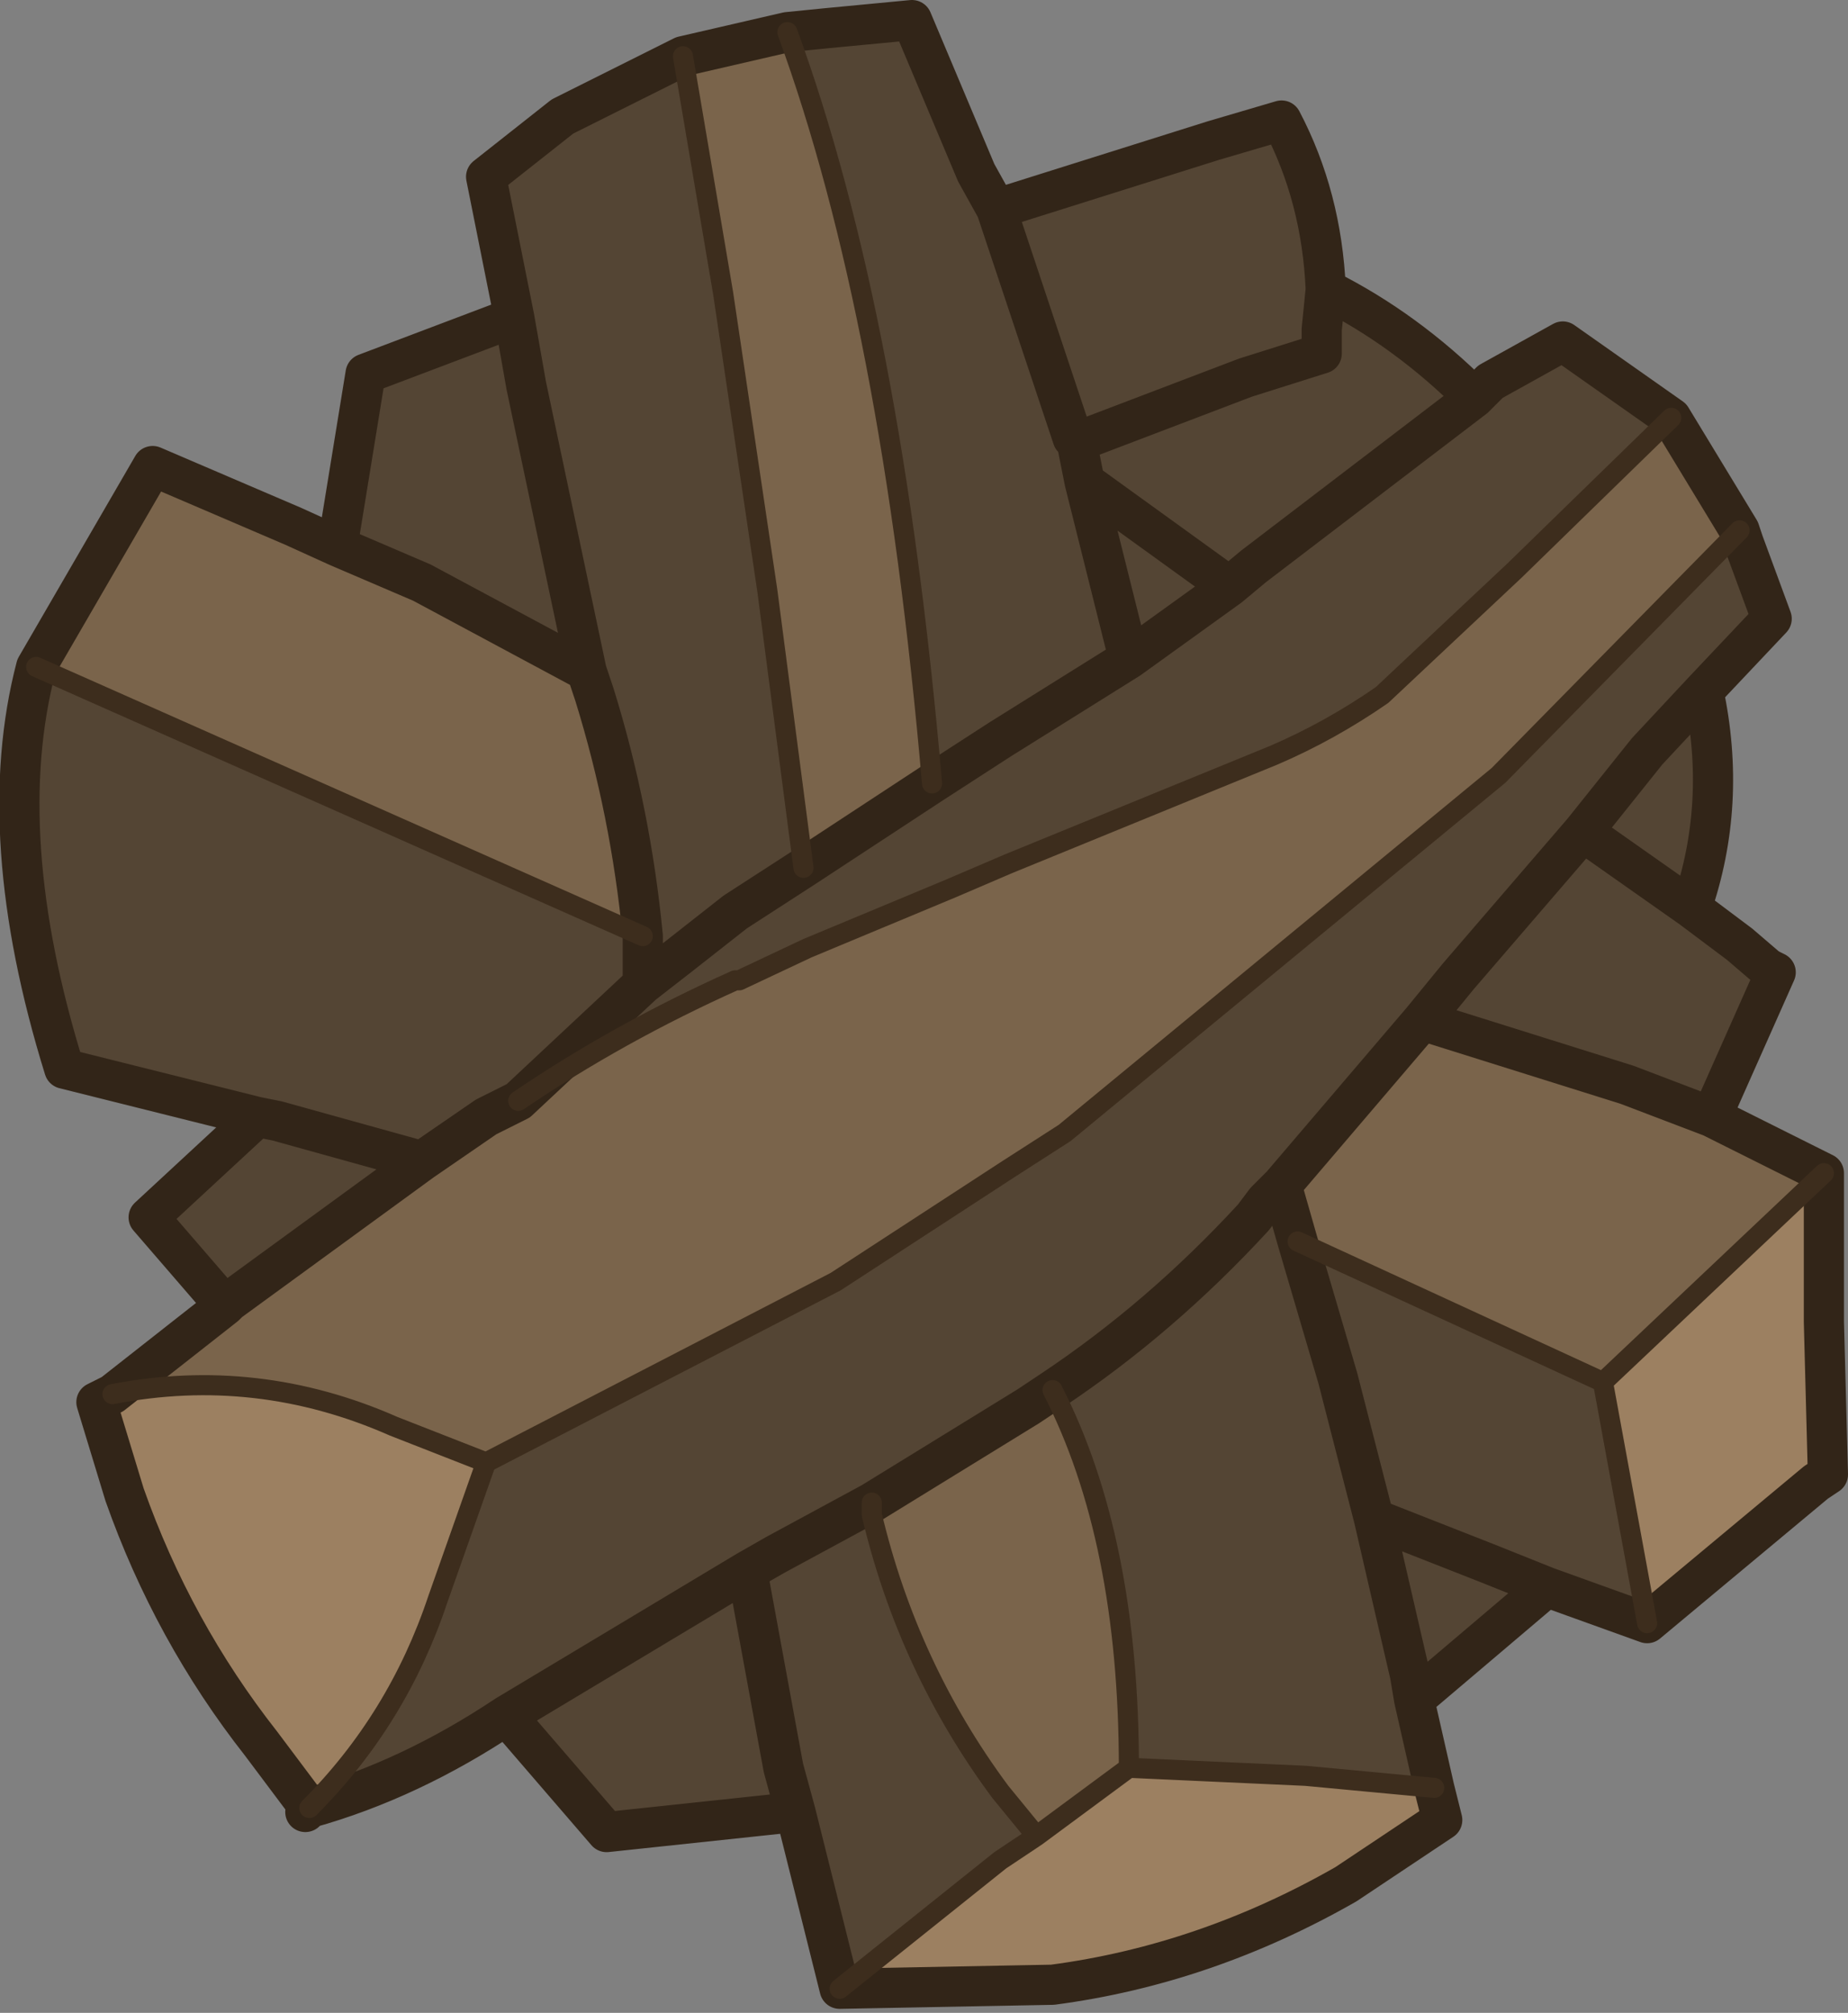
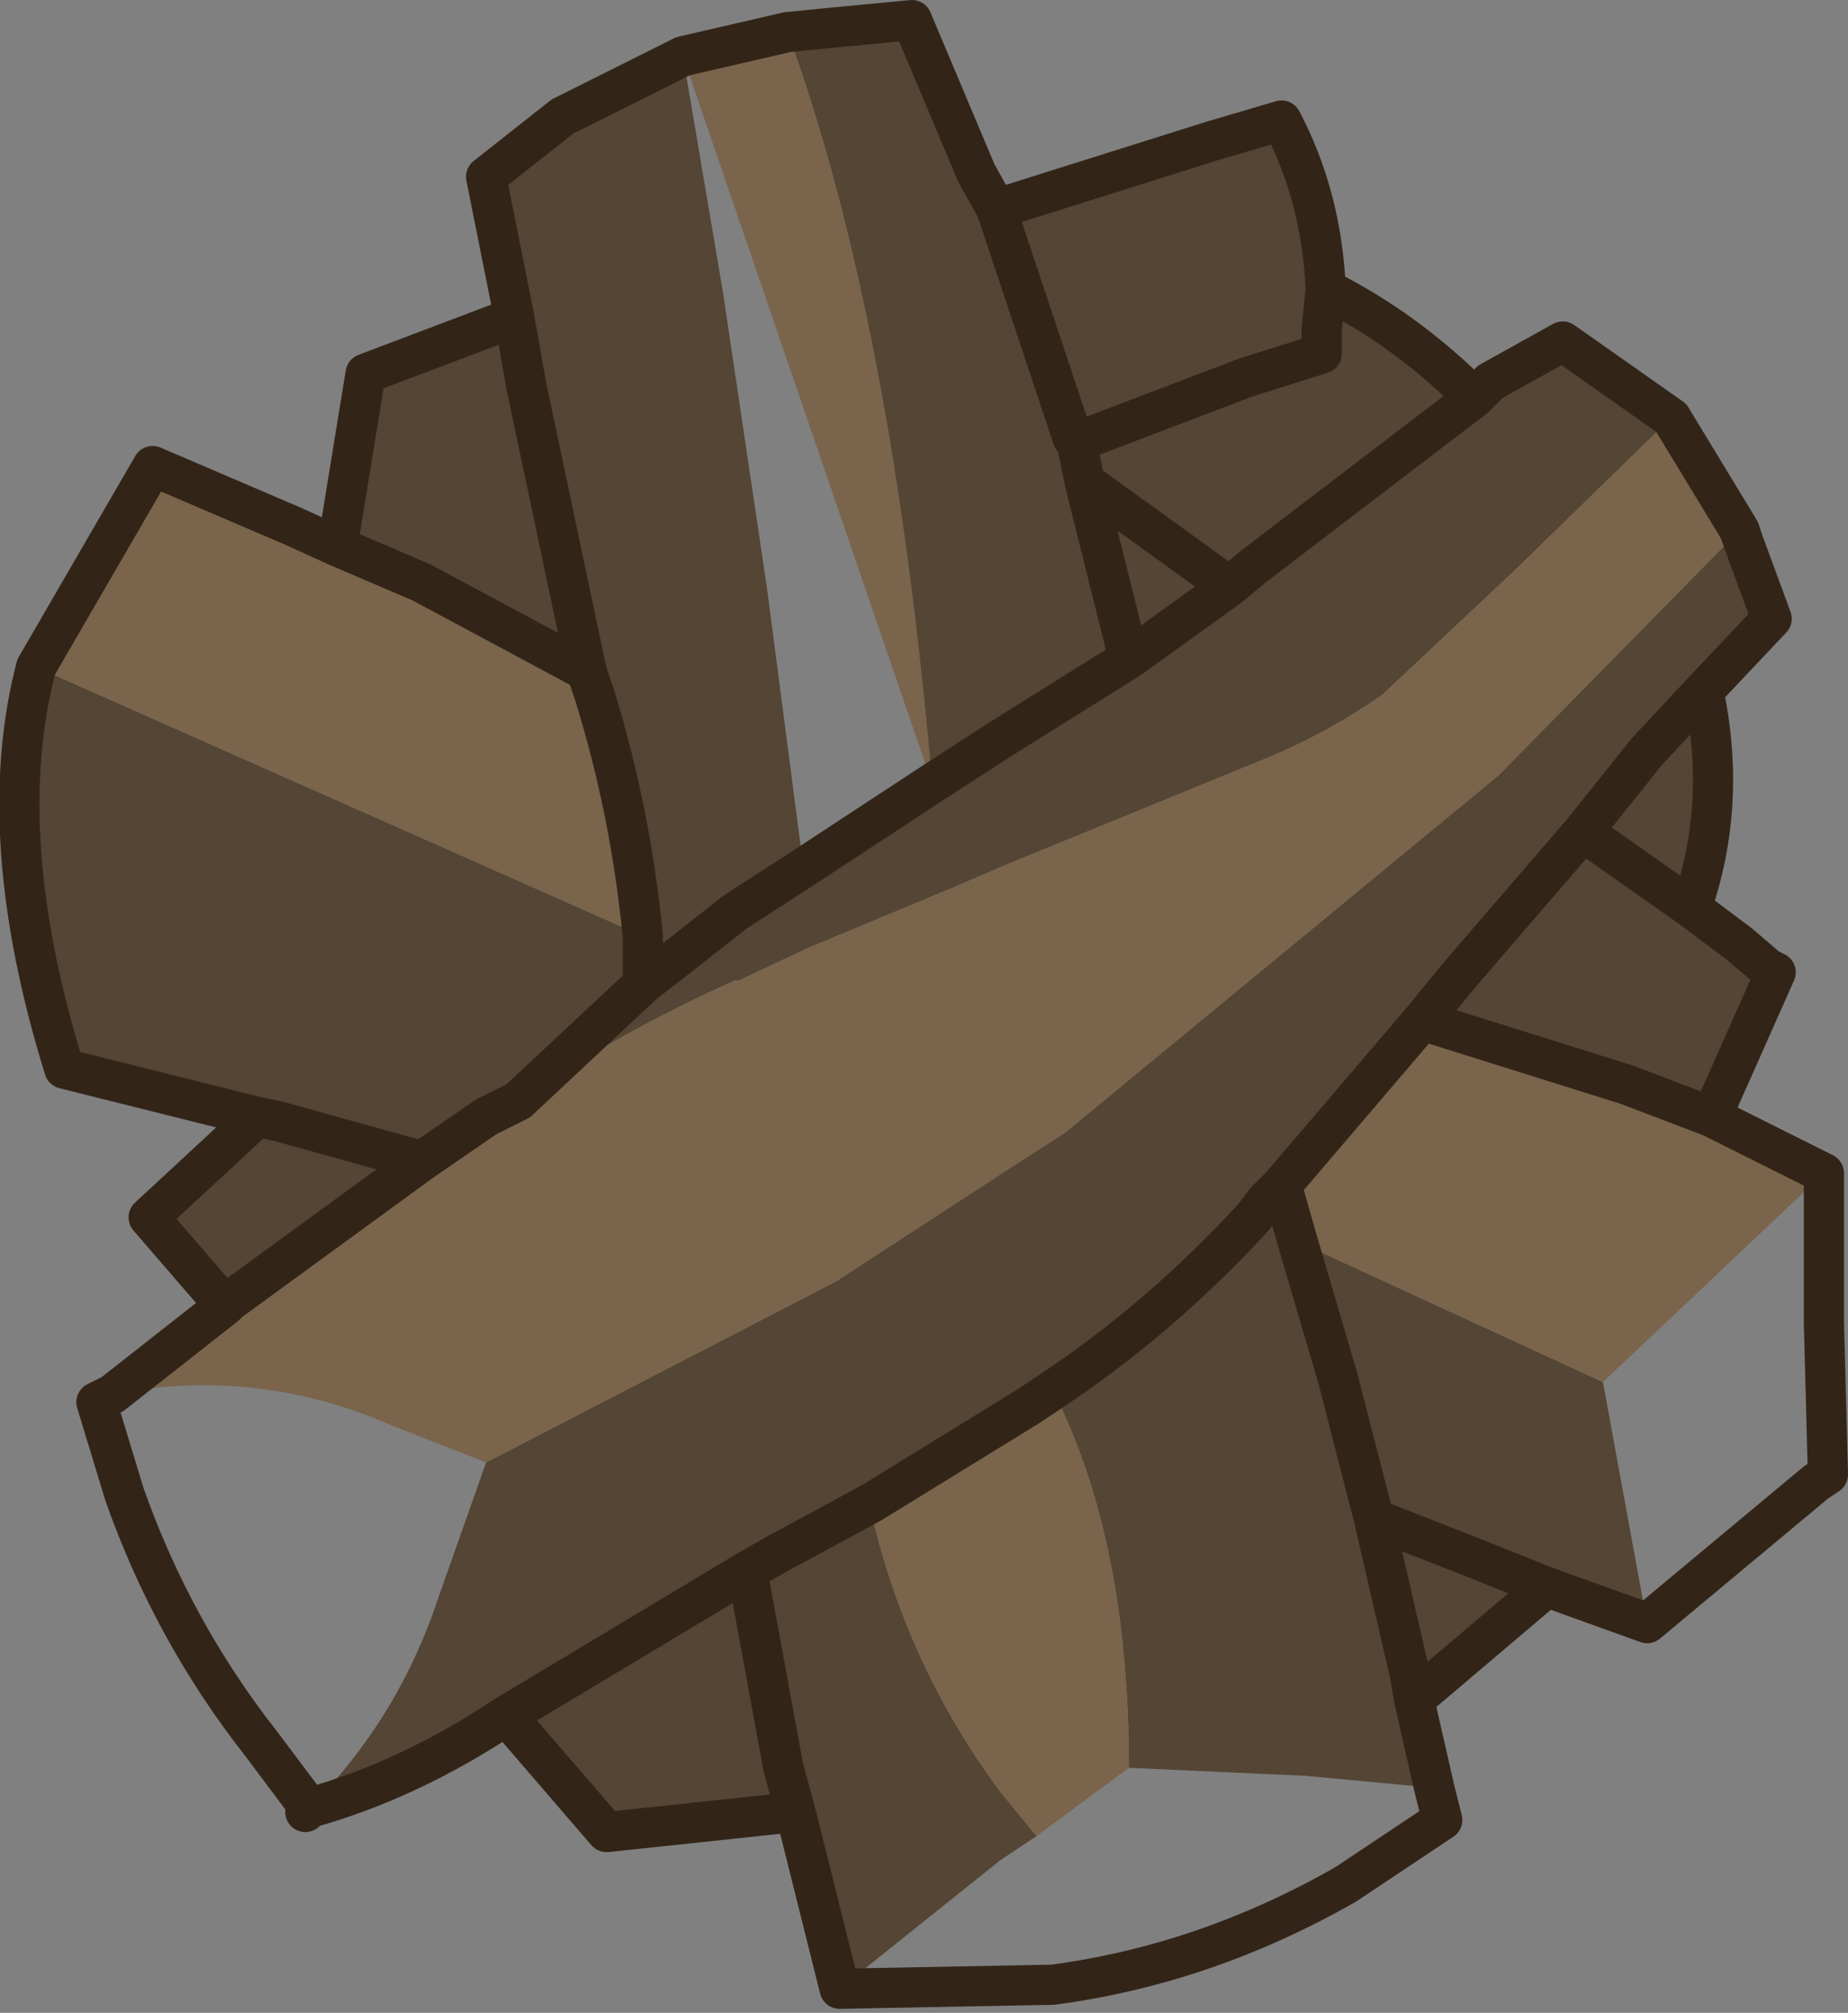
<svg xmlns="http://www.w3.org/2000/svg" height="25.05px" width="23.0px">
  <rect width="100%" height="100%" fill="#808080" stroke="none" />
  <g transform="matrix(1.0, 0.0, 0.0, 1.0, 11.8, 12.15)">
    <path d="M-2.0 -11.75 L-1.5 -11.8 -0.45 -11.9 0.35 -10.0 0.6 -9.55 3.3 -10.4 4.15 -10.65 Q4.65 -9.7 4.7 -8.55 5.7 -8.05 6.55 -7.2 L6.75 -7.4 7.65 -7.9 9.0 -6.95 7.05 -5.05 5.4 -3.5 Q4.75 -3.05 4.05 -2.75 L0.75 -1.4 0.05 -1.1 -1.75 -0.35 -2.6 0.05 -2.65 0.05 Q-4.1 0.7 -5.35 1.55 L-5.75 1.75 -6.55 2.3 -8.35 1.8 -8.6 1.75 -11.0 1.15 Q-11.9 -1.75 -11.35 -3.85 L-3.8 -0.5 Q-3.95 -2.05 -4.4 -3.5 L-4.5 -3.8 -5.25 -7.35 -5.4 -8.2 -5.25 -7.35 -4.5 -3.8 -6.55 -4.9 -7.6 -5.35 -7.25 -7.5 -5.4 -8.2 -5.75 -9.95 -4.8 -10.7 -3.3 -11.45 -2.8 -8.5 -2.25 -4.8 -1.8 -1.35 -0.2 -2.4 Q-0.7 -8.2 -2.0 -11.75 M9.85 -5.55 L9.9 -5.4 10.25 -4.45 9.4 -3.55 Q9.7 -2.15 9.25 -0.85 L9.85 -0.4 10.2 -0.1 10.3 -0.05 9.5 1.75 8.45 1.35 5.9 0.55 6.35 0.0 7.9 -1.8 8.7 -2.8 9.4 -3.55 8.7 -2.8 7.9 -1.8 9.25 -0.85 7.9 -1.8 6.35 0.0 5.9 0.55 4.15 2.6 4.35 3.3 4.85 5.0 5.3 6.75 6.7 7.3 7.45 7.6 5.8 9.0 6.05 10.1 4.45 9.95 2.25 9.85 Q2.25 7.0 1.3 5.15 L1.0 5.35 -0.95 6.55 -2.15 7.2 -2.5 7.4 -2.05 9.85 -1.9 10.4 -4.25 10.65 -5.5 9.2 Q-6.7 10.0 -7.95 10.35 -6.85 9.25 -6.35 7.75 L-5.75 6.05 -1.4 3.8 0.75 2.4 1.45 1.95 6.85 -2.5 9.85 -5.55 M8.7 8.05 L7.45 7.6 6.7 7.3 5.3 6.75 4.85 5.0 4.35 3.3 8.15 5.05 8.7 8.05 M-1.35 12.6 L-1.9 10.4 -2.05 9.85 -2.5 7.4 -2.15 7.2 -0.95 6.55 -0.95 6.7 Q-0.5 8.6 0.65 10.15 L1.1 10.7 0.65 11.0 -1.35 12.6 M-9.0 4.1 L-9.95 3.0 -8.6 1.75 -8.35 1.8 -6.55 2.3 -8.95 4.05 -9.0 4.1 M3.5 -4.85 L2.25 -3.95 0.65 -2.95 -0.2 -2.4 0.65 -2.95 2.25 -3.95 1.7 -6.15 1.6 -6.65 1.55 -6.7 0.6 -9.55 1.55 -6.7 1.6 -6.65 1.7 -6.15 2.25 -3.95 3.5 -4.85 1.7 -6.15 3.5 -4.85 3.8 -5.1 6.55 -7.2 3.8 -5.1 3.5 -4.85 M4.7 -8.55 L4.65 -8.05 4.65 -7.75 3.7 -7.45 1.6 -6.65 3.7 -7.45 4.65 -7.75 4.65 -8.05 4.7 -8.55 M-1.8 -1.35 L-2.65 -0.8 -3.35 -0.25 -3.8 0.1 -3.8 -0.5 -3.8 0.1 -3.35 -0.25 -2.65 -0.8 -1.8 -1.35 M-3.8 0.1 L-5.35 1.55 -3.8 0.1 M-2.5 7.4 L-5.5 9.2 -2.5 7.4 M1.3 5.15 Q2.65 4.25 3.8 3.0 L3.95 2.8 4.15 2.6 3.95 2.8 3.8 3.0 Q2.65 4.25 1.3 5.15 M5.8 9.0 L5.75 8.7 5.3 6.75 5.75 8.7 5.8 9.0" fill="#544534" fill-rule="evenodd" stroke="none" />
-     <path d="M9.0 -6.95 L9.85 -5.55 6.85 -2.5 1.45 1.95 0.75 2.4 -1.4 3.8 -5.75 6.05 -6.9 5.6 Q-8.6 4.85 -10.4 5.2 L-9.0 4.1 -8.95 4.05 -6.55 2.3 -5.75 1.75 -5.35 1.55 Q-4.1 0.7 -2.65 0.05 L-2.6 0.05 -1.75 -0.35 0.05 -1.1 0.75 -1.4 4.05 -2.75 Q4.75 -3.05 5.4 -3.5 L7.05 -5.05 9.0 -6.95 M9.5 1.75 L10.9 2.45 8.15 5.05 4.35 3.3 4.15 2.6 5.9 0.55 8.45 1.35 9.5 1.75 M-11.35 -3.85 L-9.9 -6.35 -8.15 -5.6 -7.6 -5.35 -6.55 -4.9 -4.5 -3.8 -4.4 -3.5 Q-3.95 -2.05 -3.8 -0.5 L-11.35 -3.85 M-3.3 -11.45 L-2.0 -11.75 Q-0.7 -8.2 -0.2 -2.4 L-1.8 -1.35 -2.25 -4.8 -2.8 -8.5 -3.3 -11.45 M1.1 10.7 L0.65 10.15 Q-0.5 8.6 -0.95 6.7 L-0.95 6.55 1.0 5.35 1.3 5.15 Q2.25 7.0 2.25 9.85 L1.1 10.7" fill="#7a644b" fill-rule="evenodd" stroke="none" />
-     <path d="M10.9 2.45 L10.9 4.3 10.95 6.2 10.8 6.3 8.7 8.05 8.15 5.05 10.9 2.45 M6.05 10.1 L6.15 10.5 4.95 11.3 Q3.2 12.3 1.3 12.55 L-1.35 12.6 0.65 11.0 1.1 10.7 2.25 9.85 4.45 9.95 6.05 10.1 M-7.95 10.35 L-8.55 9.55 Q-9.65 8.15 -10.25 6.45 L-10.6 5.3 -10.4 5.2 Q-8.6 4.85 -6.9 5.6 L-5.75 6.05 -6.35 7.75 Q-6.85 9.25 -7.95 10.35" fill="#9c8061" fill-rule="evenodd" stroke="none" />
-     <path d="M-7.95 10.35 L-8.0 10.4 -7.95 10.35" fill="#ffffff" fill-rule="evenodd" stroke="none" />
+     <path d="M9.0 -6.95 L9.85 -5.55 6.85 -2.5 1.45 1.95 0.75 2.4 -1.4 3.8 -5.75 6.05 -6.9 5.6 Q-8.6 4.85 -10.4 5.2 L-9.0 4.1 -8.95 4.05 -6.55 2.3 -5.75 1.75 -5.35 1.55 Q-4.1 0.7 -2.65 0.05 L-2.6 0.05 -1.75 -0.35 0.05 -1.1 0.75 -1.4 4.05 -2.75 Q4.75 -3.05 5.4 -3.5 L7.05 -5.05 9.0 -6.95 M9.5 1.75 L10.9 2.45 8.15 5.05 4.35 3.3 4.15 2.6 5.9 0.55 8.45 1.35 9.5 1.75 M-11.35 -3.85 L-9.9 -6.35 -8.15 -5.6 -7.6 -5.35 -6.55 -4.9 -4.5 -3.8 -4.4 -3.5 Q-3.95 -2.05 -3.8 -0.5 L-11.35 -3.85 M-3.3 -11.45 L-2.0 -11.75 Q-0.7 -8.2 -0.2 -2.4 M1.1 10.7 L0.65 10.15 Q-0.5 8.6 -0.95 6.7 L-0.95 6.55 1.0 5.35 1.3 5.15 Q2.25 7.0 2.25 9.85 L1.1 10.7" fill="#7a644b" fill-rule="evenodd" stroke="none" />
    <path d="M-2.0 -11.75 L-1.5 -11.8 -0.45 -11.9 0.35 -10.0 0.6 -9.55 3.3 -10.4 4.15 -10.65 Q4.65 -9.7 4.7 -8.55 5.7 -8.05 6.55 -7.2 L6.75 -7.4 7.65 -7.9 9.0 -6.95 9.85 -5.55 9.9 -5.4 10.25 -4.45 9.4 -3.55 Q9.7 -2.15 9.25 -0.85 L9.85 -0.4 10.2 -0.1 10.3 -0.05 9.5 1.75 10.9 2.45 10.9 4.3 10.95 6.2 10.8 6.3 8.7 8.05 7.45 7.6 5.8 9.0 6.05 10.1 6.15 10.5 4.95 11.3 Q3.2 12.3 1.3 12.55 L-1.35 12.6 -1.9 10.4 -4.25 10.65 -5.5 9.2 Q-6.7 10.0 -7.95 10.35 L-8.0 10.4 -7.95 10.35 -8.55 9.55 Q-9.65 8.15 -10.25 6.45 L-10.6 5.3 -10.4 5.2 -9.0 4.1 -9.95 3.0 -8.6 1.75 -11.0 1.15 Q-11.9 -1.75 -11.35 -3.85 L-9.9 -6.35 -8.15 -5.6 -7.6 -5.35 -7.25 -7.5 -5.4 -8.2 -5.75 -9.95 -4.8 -10.7 -3.3 -11.45 -2.0 -11.75 M-0.2 -2.4 L0.65 -2.95 2.25 -3.95 1.7 -6.15 1.6 -6.65 1.55 -6.7 0.6 -9.55 M1.6 -6.65 L3.7 -7.45 4.65 -7.75 4.65 -8.05 4.7 -8.55 M1.7 -6.15 L3.5 -4.85 3.8 -5.1 6.55 -7.2 M2.25 -3.95 L3.5 -4.85 M9.4 -3.55 L8.7 -2.8 7.9 -1.8 9.25 -0.85 M-1.8 -1.35 L-0.2 -2.4 M-5.4 -8.2 L-5.25 -7.35 -4.5 -3.8 -4.4 -3.5 Q-3.95 -2.05 -3.8 -0.5 L-3.8 0.1 -3.35 -0.25 -2.65 -0.8 -1.8 -1.35 M-7.6 -5.35 L-6.55 -4.9 -4.5 -3.8 M-6.55 2.3 L-5.75 1.75 -5.35 1.55 -3.8 0.1 M-8.6 1.75 L-8.35 1.8 -6.55 2.3 -8.95 4.05 -9.0 4.1 M-0.95 6.55 L-2.15 7.2 -2.5 7.4 -2.05 9.85 -1.9 10.4 M1.3 5.15 L1.0 5.35 -0.95 6.55 M-5.5 9.2 L-2.5 7.4 M7.9 -1.8 L6.35 0.0 5.9 0.55 8.45 1.35 9.5 1.75 M4.35 3.3 L4.85 5.0 5.3 6.75 6.7 7.3 7.45 7.6 M4.35 3.3 L4.15 2.6 3.95 2.8 3.8 3.0 Q2.65 4.25 1.3 5.15 M5.3 6.75 L5.75 8.7 5.8 9.0 M4.15 2.6 L5.9 0.55" fill="none" stroke="#322518" stroke-linecap="round" stroke-linejoin="round" stroke-width="0.5" />
-     <path d="M-2.0 -11.75 Q-0.7 -8.2 -0.2 -2.4 M-5.35 1.55 Q-4.1 0.7 -2.65 0.05 L-2.6 0.05 -1.75 -0.35 0.05 -1.1 0.75 -1.4 4.05 -2.75 Q4.75 -3.05 5.4 -3.5 L7.05 -5.05 9.0 -6.95 M9.85 -5.55 L6.85 -2.5 1.45 1.95 0.75 2.4 -1.4 3.8 -5.75 6.05 -6.35 7.75 Q-6.85 9.25 -7.95 10.35 M-3.3 -11.45 L-2.8 -8.5 -2.25 -4.8 -1.8 -1.35 M-3.8 -0.5 L-11.35 -3.85 M-10.4 5.2 Q-8.6 4.85 -6.9 5.6 L-5.75 6.05 M-0.95 6.55 L-0.95 6.7 Q-0.5 8.6 0.65 10.15 L1.1 10.7 2.25 9.85 Q2.25 7.0 1.3 5.15 M2.25 9.85 L4.45 9.95 6.05 10.1 M-1.35 12.6 L0.65 11.0 1.1 10.7 M8.7 8.05 L8.15 5.05 4.35 3.3 M10.9 2.45 L8.15 5.05" fill="none" stroke="#3d2d1d" stroke-linecap="round" stroke-linejoin="round" stroke-width="0.25" />
  </g>
</svg>